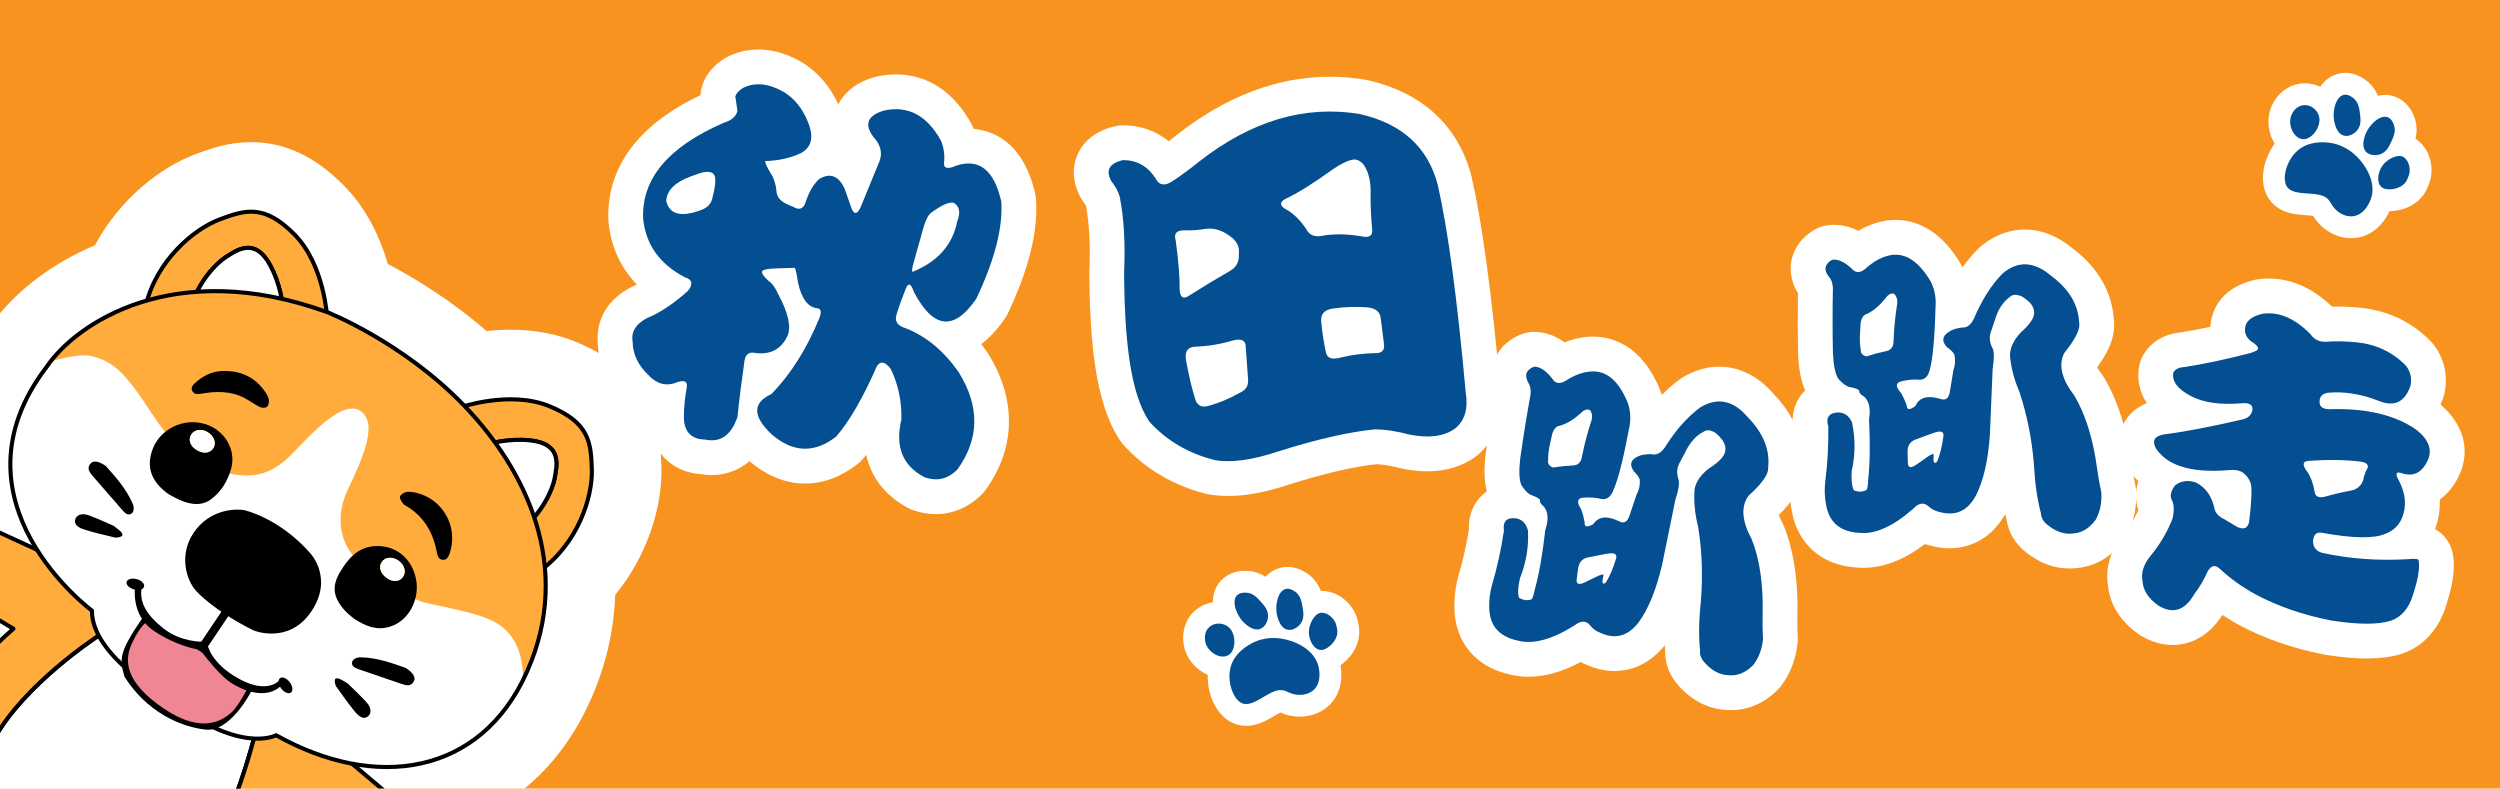
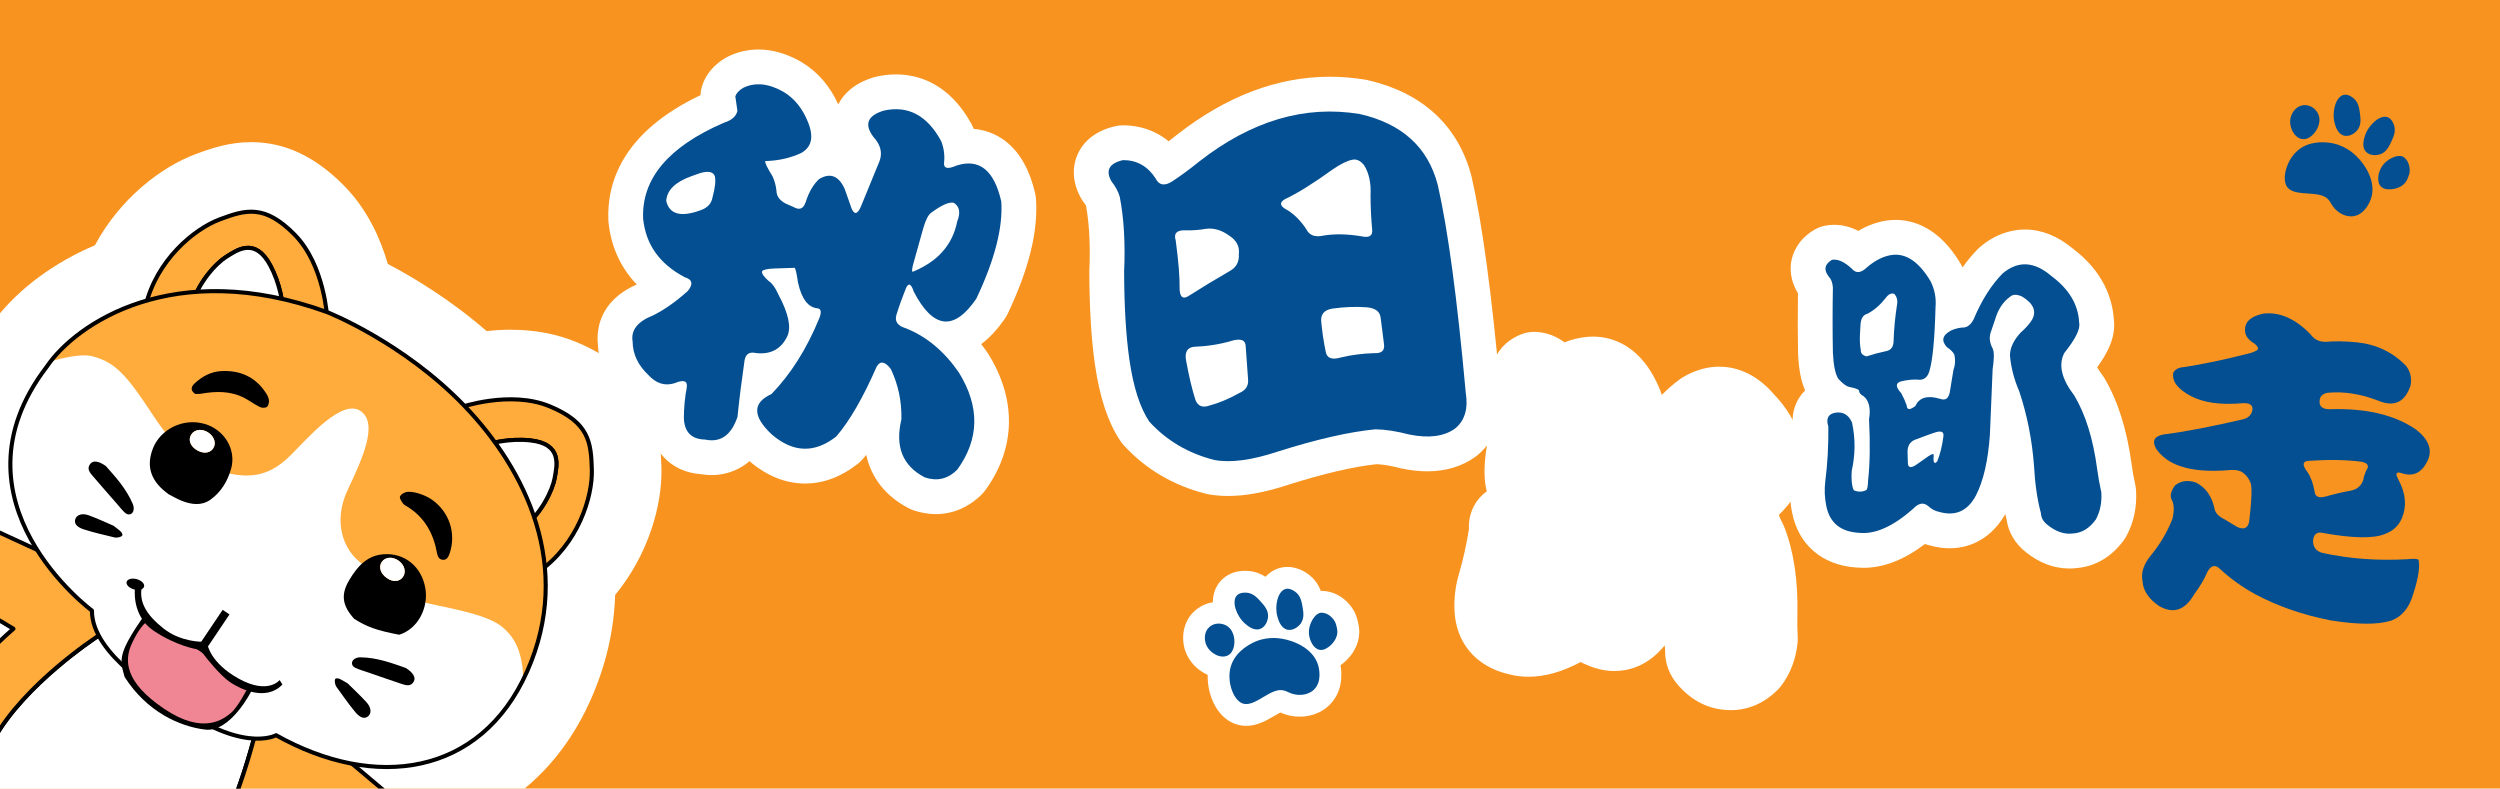
<svg xmlns="http://www.w3.org/2000/svg" xmlns:xlink="http://www.w3.org/1999/xlink" version="1.1" id="圖層_1" x="0px" y="0px" width="305.471px" height="96.353px" viewBox="0 0 305.471 96.353" enable-background="new 0 0 305.471 96.353" xml:space="preserve">
  <rect fill="#F7931E" width="305.471" height="96.353" />
  <g>
    <defs>
      <rect id="SVGID_1_" width="305.471" height="96.353" />
    </defs>
    <clipPath id="SVGID_2_">
      <use xlink:href="#SVGID_1_" overflow="visible" />
    </clipPath>
-     <path clip-path="url(#SVGID_2_)" fill="#FFFFFF" d="M297.05,20.051c-0.194-1.258-0.804-2.293-1.759-2.994   c-0.046-0.034-0.099-0.058-0.147-0.09c0.174-0.724,0.23-1.608-0.115-2.584c-0.599-1.697-1.742-2.335-2.372-2.566   c-0.395-0.143-0.812-0.217-1.238-0.217c-0.294,0-0.581,0.034-0.861,0.096c-0.256-0.614-0.664-1.26-1.354-1.806   c-0.827-0.653-1.708-0.984-2.621-0.984c-0.254,0-0.508,0.027-0.753,0.08c-0.925,0.199-1.744,0.772-2.333,1.617   c-0.576-0.273-1.21-0.425-1.862-0.425c-0.147,0-0.299,0.008-0.45,0.023c-2.081,0.217-3.432,1.879-3.85,3.43   c-0.347,1.296-0.117,2.742,0.603,3.923c-1.594,2.195-2.093,5.391-0.271,7.277c1.226,1.27,2.91,1.385,4.14,1.469   c0.25,0.017,0.59,0.04,0.831,0.073c0.044,0.071,0.096,0.148,0.151,0.234c0.994,1.515,2.751,2.494,4.477,2.494   c0.245,0,0.493-0.019,0.735-0.057c2.288-0.359,3.457-2.149,3.968-3.249c0.133-0.001,0.26-0.006,0.366-0.012   c1.479-0.084,3.488-0.889,4.286-2.883l0.045-0.108C296.871,22.302,297.257,21.391,297.05,20.051" />
    <path clip-path="url(#SVGID_2_)" fill="#034F91" d="M284.544,24.441c-0.987-1.268-3.9-0.353-4.97-1.46   c-0.832-0.861-0.307-3.142,0.979-4.411c1.412-1.392,3.366-1.199,3.923-1.144c1.884,0.186,3.075,1.294,3.431,1.634   c1.111,1.063,2.492,3.201,1.797,5.224c-0.092,0.27-0.69,1.905-2.124,2.129c-1.068,0.167-2.09-0.53-2.573-1.267   C284.544,24.441,284.905,24.905,284.544,24.441" />
    <path clip-path="url(#SVGID_2_)" fill="#034F91" d="M281.33,16.997c-1.024-0.119-1.728-1.562-1.43-2.676   c0.155-0.578,0.663-1.378,1.553-1.47c0.82-0.085,1.507,0.445,1.797,1.062c0.324,0.686,0.076,1.348,0,1.552   C282.976,16.204,282.202,17.099,281.33,16.997" />
    <path clip-path="url(#SVGID_2_)" fill="#034F91" d="M285.248,14.967c-0.339-1.363,0.174-3.17,1.136-3.378   c0.524-0.113,1.024,0.283,1.161,0.391c0.629,0.496,0.727,1.241,0.806,1.834c0.091,0.689,0.193,1.462-0.314,2.09   c-0.339,0.419-1.005,0.842-1.646,0.665C285.592,16.349,285.341,15.339,285.248,14.967" />
    <path clip-path="url(#SVGID_2_)" fill="#034F91" d="M288.976,16.571c0.439-1.333,1.839-2.588,2.762-2.251   c0.504,0.184,0.716,0.785,0.775,0.95c0.266,0.755-0.047,1.437-0.298,1.981c-0.29,0.631-0.616,1.34-1.382,1.6   c-0.51,0.173-1.299,0.176-1.747-0.316C288.528,17.923,288.855,16.935,288.976,16.571" />
    <path clip-path="url(#SVGID_2_)" fill="#034F91" d="M290.95,20.49c0.624-1.116,2.149-1.734,2.757-1.287   c0.26,0.191,0.593,0.526,0.705,1.256c0.106,0.683-0.116,1.06-0.273,1.453c-0.316,0.792-1.25,1.172-1.963,1.213   c-0.307,0.017-0.852,0.048-1.226-0.307C290.371,22.269,290.579,21.152,290.95,20.49" />
    <path clip-path="url(#SVGID_2_)" fill="#FFFFFF" d="M164.716,73.666c-0.874-0.925-1.964-1.431-3.147-1.465   c-0.058-0.002-0.115,0.008-0.172,0.009c-0.27-0.693-0.725-1.454-1.563-2.062c-1.456-1.056-2.76-0.932-3.409-0.764   c-0.407,0.106-0.791,0.282-1.143,0.525c-0.242,0.166-0.459,0.356-0.654,0.567c-0.559-0.359-1.262-0.66-2.142-0.717   c-1.051-0.068-1.964,0.159-2.715,0.678c-0.21,0.145-0.403,0.312-0.575,0.494c-0.648,0.689-0.997,1.626-1.001,2.655   c-0.63,0.103-1.238,0.338-1.775,0.708c-0.122,0.084-0.241,0.176-0.357,0.275c-1.589,1.359-1.758,3.494-1.22,5.009   c0.45,1.264,1.46,2.323,2.723,2.887c-0.065,2.712,1.34,5.626,3.909,6.145c1.731,0.349,3.182-0.514,4.242-1.143   c0.216-0.128,0.508-0.302,0.726-0.412c0.076,0.033,0.161,0.068,0.257,0.107c1.68,0.682,3.681,0.49,5.102-0.49   c0.202-0.14,0.396-0.296,0.573-0.465c1.679-1.594,1.624-3.731,1.421-4.927c0.108-0.077,0.21-0.152,0.294-0.219   c1.169-0.907,2.366-2.712,1.89-4.807l-0.023-0.114C165.847,75.621,165.647,74.651,164.716,73.666" />
    <path clip-path="url(#SVGID_2_)" fill="#034F91" d="M156.915,84.38c-1.532-0.481-3.41,1.925-4.919,1.621   c-1.173-0.235-2.037-2.412-1.698-4.188c0.371-1.947,2.089-2.898,2.578-3.168c1.657-0.917,3.268-0.683,3.753-0.604   c1.518,0.244,3.868,1.219,4.446,3.279c0.076,0.274,0.513,1.96-0.54,2.959c-0.784,0.744-2.021,0.751-2.837,0.419   C156.915,84.38,157.477,84.556,156.915,84.38" />
    <path clip-path="url(#SVGID_2_)" fill="#034F91" d="M150.043,80.079c-0.911,0.484-2.31-0.304-2.696-1.39   c-0.201-0.565-0.237-1.512,0.442-2.093c0.627-0.536,1.493-0.488,2.083-0.146c0.656,0.381,0.828,1.067,0.881,1.278   C150.947,78.492,150.818,79.667,150.043,80.079" />
    <path clip-path="url(#SVGID_2_)" fill="#034F91" d="M152.114,76.183c-1.053-0.929-1.657-2.708-0.983-3.425   c0.367-0.391,1.003-0.35,1.178-0.338c0.798,0.051,1.302,0.607,1.704,1.052c0.467,0.515,0.989,1.094,0.928,1.899   c-0.041,0.537-0.349,1.263-0.978,1.481C153.183,77.126,152.402,76.437,152.114,76.183" />
    <path clip-path="url(#SVGID_2_)" fill="#034F91" d="M156.094,75.386c-0.396-1.348,0.043-3.175,0.994-3.422   c0.52-0.134,1.036,0.24,1.178,0.343c0.647,0.469,0.776,1.209,0.881,1.799c0.119,0.686,0.253,1.453-0.229,2.103   c-0.32,0.431-0.969,0.881-1.616,0.731C156.493,76.753,156.201,75.754,156.094,75.386" />
    <path clip-path="url(#SVGID_2_)" fill="#034F91" d="M159.944,77.49c-0.12-1.272,0.784-2.647,1.539-2.625   c0.321,0.011,0.785,0.097,1.293,0.635c0.476,0.502,0.506,0.938,0.601,1.351c0.188,0.832-0.363,1.675-0.928,2.113   c-0.243,0.188-0.674,0.522-1.183,0.442C160.479,79.283,160.016,78.246,159.944,77.49" />
    <path clip-path="url(#SVGID_2_)" fill="#FFFFFF" d="M114.341,62.818c-0.888,0-1.793-0.153-2.691-0.455   c-0.203-0.067-0.399-0.15-0.588-0.249c-2.836-1.458-4.615-3.731-5.215-6.536c-0.145,0.18-0.29,0.354-0.437,0.524   c-0.178,0.207-0.377,0.397-0.591,0.566c-2.037,1.601-4.204,2.413-6.44,2.413c-2.386,0-4.675-0.92-6.804-2.733   c-1.708,1.479-3.612,1.703-4.607,1.703c-0.43,0-0.87-0.037-1.314-0.11c-3.696-0.262-6.225-2.928-6.342-6.746   c-0.001-0.048-0.001-0.271-0.001-0.334c-1.001-0.338-2.088-0.961-3.127-2.063c-1.95-1.89-3.028-4.206-3.129-6.72   c-0.168-1.576,0.013-5.245,4.749-7.317c-1.978-2.063-3.153-4.637-3.452-7.615c-0.009-0.083-0.015-0.166-0.018-0.249   c-0.186-4.496,1.657-10.718,11.262-15.273c0.014-0.412,0.088-0.822,0.221-1.214c0.454-1.345,1.384-2.455,2.768-3.301   c0.112-0.068,0.228-0.132,0.346-0.189c1.18-0.58,2.441-0.873,3.749-0.873c1.708,0,3.457,0.505,5.199,1.502   c0.035,0.021,0.07,0.041,0.105,0.063c1.943,1.186,3.434,2.914,4.441,5.141c0.608-1.208,1.851-2.565,4.372-3.317   c0.1-0.03,0.2-0.056,0.301-0.078c0.804-0.177,1.603-0.267,2.379-0.267c2.692,0,6.479,1.053,9.233,6.068   c0.079,0.144,0.151,0.293,0.212,0.445c0.02,0.047,0.038,0.095,0.057,0.143c2.143,0.181,6.045,1.441,7.513,7.938   c0.048,0.214,0.08,0.431,0.095,0.65c0.268,3.943-0.861,8.516-3.45,13.981c-0.096,0.201-0.206,0.395-0.332,0.578   c-0.913,1.337-1.887,2.388-2.915,3.15c0.261,0.335,0.513,0.681,0.761,1.039c0.039,0.057,0.077,0.115,0.114,0.174   c3.474,5.601,3.349,11.505-0.354,16.624c-0.134,0.186-0.283,0.359-0.445,0.521C118.378,61.982,116.434,62.818,114.341,62.818" />
    <path clip-path="url(#SVGID_2_)" fill="#034F91" d="M90.803,10.737c1.467-0.72,3.121-0.552,4.963,0.503   c1.321,0.806,2.309,2.038,2.965,3.692c0.733,1.801,0.448,3.057-0.853,3.771c-1.321,0.611-2.774,0.937-4.362,0.977   c-0.09,0.152,0.205,0.776,0.884,1.874c0.244,0.534,0.4,1.104,0.468,1.707c0.003,0.793,0.502,1.384,1.494,1.775l0.555,0.237   c0.752,0.452,1.262,0.254,1.53-0.594c0.395-1.221,0.941-2.156,1.64-2.801c1.348-0.805,2.389-0.407,3.12,1.195l0.848,2.411   c0.334,0.78,0.709,0.708,1.123-0.215l2.282-5.566c0.395-1.025,0.142-2.022-0.755-2.991c-1.138-1.535-0.702-2.602,1.308-3.202   c2.938-0.647,5.262,0.585,6.97,3.696c0.33,0.811,0.459,1.656,0.383,2.534c-0.135,0.836,0.366,0.999,1.505,0.49   c2.782-0.903,4.607,0.562,5.474,4.393c0.214,3.168-0.802,7.126-3.051,11.873c-2.719,3.98-5.263,3.703-7.631-0.834   c-0.332-1.009-0.653-1.159-0.966-0.451c-0.438,1.083-0.829,2.173-1.17,3.272c-0.225,0.789,0.149,1.327,1.125,1.616   c2.541,1.003,4.707,2.804,6.499,5.4c2.591,4.175,2.529,8.138-0.185,11.889c-1.14,1.135-2.46,1.45-3.96,0.945   c-2.711-1.395-3.665-3.757-2.865-7.09c0.053-2.167-0.376-4.215-1.286-6.142c-0.706-0.938-1.281-1.048-1.727-0.329   c-1.67,3.82-3.317,6.671-4.939,8.553c-2.643,2.079-5.268,2.002-7.876-0.23c-2.378-2.23-2.391-3.882-0.043-4.953   c2.373-2.452,4.324-5.551,5.851-9.295c0.284-0.746,0.199-1.138-0.255-1.178c-1.136-0.118-1.923-1.167-2.361-3.152   c-0.157-1.079-0.29-1.679-0.403-1.795l-2.537,0.085c-0.797,0.037-1.275,0.142-1.434,0.314c-0.107,0.247,0.157,0.652,0.793,1.216   c0.418,0.265,0.809,0.807,1.173,1.624c1.243,2.31,1.61,4.017,1.103,5.123c-0.747,1.561-2.012,2.248-3.795,2.059   c-0.826-0.198-1.302,0.104-1.432,0.906c-0.335,2.288-0.624,4.581-0.862,6.885c-0.758,2.251-2.078,3.176-3.959,2.775   c-1.675-0.039-2.538-0.922-2.591-2.645c0.004-1.252,0.12-2.487,0.35-3.702c0.135-0.835-0.364-1.015-1.496-0.538   c-1.181,0.369-2.248,0.034-3.2-1.011c-1.26-1.191-1.899-2.547-1.916-4.067c-0.239-1.39,0.593-2.459,2.495-3.208   c1.36-0.672,2.773-1.663,4.238-2.977c0.696-0.844,0.573-1.408-0.37-1.692c-3.07-1.615-4.764-3.998-5.08-7.149   c-0.202-4.88,3.081-8.785,9.851-11.717c0.972-0.304,1.529-0.792,1.669-1.462l-0.257-1.772   C89.972,11.394,90.291,11.05,90.803,10.737 M85.513,21.161l-1.05,0.375c-1.961,0.706-2.981,1.712-3.058,3.018   c0.393,1.647,1.8,2.022,4.22,1.126c0.839-0.294,1.32-0.827,1.444-1.598c0.32-1.167,0.409-2.027,0.268-2.578   C87.125,20.975,86.515,20.862,85.513,21.161 M116.534,24.775c-0.574-0.125-1.498,0.287-2.771,1.235   c-0.335,0.243-0.65,0.852-0.938,1.828l-1.165,4.164c-0.221,0.755-0.271,1.161-0.147,1.212c3.071-1.252,4.885-3.3,5.443-6.145   C117.392,25.986,117.254,25.221,116.534,24.775" />
    <path clip-path="url(#SVGID_2_)" fill="#FFFFFF" d="M150.046,60.602c-0.84,0-1.651-0.069-2.411-0.208   c-0.095-0.018-0.189-0.038-0.282-0.062c-3.99-1.011-7.37-3.005-10.048-5.933c-0.14-0.151-0.268-0.313-0.383-0.484   c-1.526-2.251-2.555-5.34-3.143-9.443c-0.441-3.114-0.663-6.799-0.677-11.272c0-0.069,0.001-0.137,0.004-0.204   c0.134-2.989-0.002-5.63-0.407-7.858c-0.039-0.077-0.107-0.192-0.226-0.342c-0.14-0.176-0.266-0.364-0.376-0.56   c-1.365-2.428-0.858-4.403-0.434-5.364c0.535-1.213,1.768-2.796,4.599-3.453c0.314-0.072,0.636-0.109,0.959-0.109   c2.115,0,4.024,0.678,5.578,1.951c0.341-0.26,0.684-0.529,1.023-0.806c6.029-4.716,12.286-7.08,18.669-7.08   c1.447,0,2.916,0.123,4.37,0.366c0.082,0.013,0.164,0.03,0.247,0.048c6.701,1.529,11.086,5.584,12.683,11.729   c0.011,0.041,0.021,0.082,0.03,0.123c1.289,5.648,2.434,14.089,3.497,25.803c0.681,4.568-1.473,7.097-2.828,8.205   c-0.062,0.051-0.125,0.1-0.188,0.145c-1.636,1.189-3.621,1.793-5.9,1.793c-0.96,0-1.993-0.11-3.065-0.328   c-0.081-0.016-0.161-0.035-0.24-0.055c-1.101-0.291-2.07-0.455-2.887-0.489c-2.834,0.301-6.46,1.146-10.783,2.512   C154.67,60.145,152.234,60.602,150.046,60.602" />
    <path clip-path="url(#SVGID_2_)" fill="#034F91" d="M146.51,19.75c6.389-4.996,12.938-6.934,19.652-5.814   c5.148,1.173,8.32,4.058,9.514,8.652c1.242,5.44,2.381,13.898,3.42,25.375c0.318,1.963-0.113,3.428-1.295,4.392   c-1.346,0.979-3.219,1.224-5.619,0.736c-1.545-0.407-2.922-0.618-4.133-0.635c-3.176,0.308-7.145,1.211-11.904,2.715   c-3.17,1.057-5.752,1.402-7.748,1.039c-3.186-0.807-5.838-2.367-7.955-4.681c-1.145-1.688-1.963-4.241-2.453-7.661   c-0.413-2.904-0.621-6.465-0.635-10.683c0.156-3.48-0.024-6.537-0.539-9.17c-0.192-0.633-0.53-1.256-1.012-1.864   c-0.75-1.334-0.277-2.197,1.418-2.59c1.701,0,3.033,0.756,3.996,2.266c0.404,0.812,1.07,0.928,1.996,0.348   C144.319,21.448,145.42,20.639,146.51,19.75 M144.914,28.144c-1.117-0.056-1.535,0.36-1.254,1.249   c0.344,2.55,0.502,4.546,0.477,5.987c0.055,0.911,0.393,1.188,1.014,0.835c1.693-1.078,3.392-2.108,5.097-3.09   c0.809-0.436,1.184-1.127,1.125-2.07c0.11-0.926-0.275-1.674-1.146-2.244c-0.949-0.694-1.91-0.978-2.879-0.852   C146.545,28.102,145.733,28.163,144.914,28.144 M152.205,42.257c-0.037-0.716-0.595-0.923-1.679-0.624   c-1.43,0.432-2.992,0.68-4.686,0.746c-0.775,0.106-1.082,0.642-0.926,1.608c0.354,1.962,0.741,3.593,1.159,4.893   c0.3,0.754,0.878,0.979,1.732,0.667c1.146-0.307,2.357-0.814,3.631-1.526c0.783-0.335,1.14-0.894,1.064-1.671L152.205,42.257z    M165.227,19.521c-0.641,0.126-1.453,0.532-2.434,1.214c-2.355,1.699-4.283,2.898-5.787,3.598   c-0.742,0.431-0.617,0.894,0.379,1.386c0.838,0.541,1.58,1.303,2.232,2.288c0.365,0.749,1.061,1.009,2.086,0.78   c1.383-0.232,2.939-0.2,4.668,0.09c0.936,0.205,1.368-0.065,1.295-0.811c-0.131-1.361-0.197-2.743-0.201-4.15   c0.08-1.544-0.188-2.793-0.803-3.748C166.217,19.621,165.739,19.406,165.227,19.521 M162.805,37.707   c-1.031,0.164-1.484,0.73-1.356,1.699c0.114,1.2,0.295,2.393,0.541,3.578c0.138,0.772,0.733,1.008,1.784,0.711   c1.244-0.315,2.634-0.497,4.164-0.547c0.889,0.046,1.277-0.318,1.172-1.092l-0.406-3.199c-0.074-0.779-0.641-1.214-1.695-1.308   C165.659,37.449,164.256,37.502,162.805,37.707" />
    <path clip-path="url(#SVGID_2_)" fill="#FFFFFF" d="M211.545,86.772c-0.177,0-0.354-0.007-0.533-0.02   c-1.562-0.063-3.793-0.631-5.842-2.896c-1.146-1.232-1.742-2.757-1.709-4.349c-0.02-0.214-0.035-0.43-0.049-0.652   c-2.105,2.589-4.485,3.135-6.144,3.135c-1.147,0-2.311-0.264-3.46-0.782c-0.229-0.093-0.45-0.197-0.666-0.314   c-2.271,1.207-4.369,1.797-6.381,1.797c-0.798,0-1.578-0.097-2.324-0.287c-4.104-0.926-6.612-3.896-6.719-7.964   c-0.053-1.413,0.126-2.86,0.533-4.255c0.51-1.729,0.923-3.573,1.23-5.488c-0.075-1.833,0.623-3.074,1.266-3.82   c0.275-0.32,0.584-0.6,0.922-0.837c-0.314-1.19-0.358-2.621-0.148-4.485c0.004-0.039,0.009-0.079,0.015-0.118   c0.332-2.35,0.721-4.789,1.157-7.264c-0.743-1.767-0.445-3.236-0.173-4.003c0.306-0.865,1.149-2.445,3.354-3.32   c0.486-0.192,1.004-0.294,1.527-0.299h0.001c1.038,0,2.382,0.26,3.771,1.276c0.874-0.346,1.752-0.564,2.625-0.651   c0.263-0.029,0.564-0.046,0.861-0.046c2.092,0,5.942,0.862,8.224,6.63c0.038,0.096,0.072,0.194,0.104,0.292   c0.021,0.07,0.042,0.138,0.062,0.207c0.704-0.715,1.437-1.354,2.195-1.913c0.108-0.08,0.22-0.154,0.335-0.223   c1.46-0.875,2.974-1.319,4.497-1.319c1.719,0,4.258,0.583,6.648,3.338c3.28,3.415,3.778,6.855,3.57,9.24   c-0.04,2.195-1.395,4.01-2.939,5.54c0.068,0.213,0.194,0.524,0.423,0.949c0.079,0.145,0.149,0.296,0.21,0.448   c1.189,2.988,1.739,6.66,1.632,10.914c-0.026,0.83-0.012,1.707,0.04,2.63c0.013,0.222,0.008,0.444-0.014,0.666   c-0.205,2.026-0.892,3.814-2.041,5.314c-0.113,0.147-0.235,0.288-0.367,0.419C215.169,86.336,213,86.772,211.545,86.772" />
-     <path clip-path="url(#SVGID_2_)" fill="#034F91" d="M194.225,45.406c2.016-0.224,3.584,1.08,4.706,3.917   c0.331,1.057,0.359,2.125,0.084,3.209c-0.716,3.819-1.373,6.344-1.973,7.575c-0.307,0.653-0.742,0.945-1.307,0.879   c-0.746-0.195-1.552-0.25-2.417-0.164c-0.621,0.126-0.658,0.597-0.113,1.411c0.188,0.532,0.33,1.056,0.422,1.571   c-0.07,0.59,0.279,0.672,1.051,0.244c0.629-0.95,1.677-1.069,3.14-0.359c0.575,0.319,0.997,0.112,1.266-0.622l0.872-2.604   c0.313-0.55,0.45-1.167,0.41-1.85c-0.12-0.345-0.366-0.686-0.737-1.021c-0.607-0.899-0.34-1.546,0.802-1.939   c0.368-0.114,0.827-0.167,1.377-0.153c0.578,0.145,1.109-0.122,1.594-0.795c1.319-2.118,2.774-3.764,4.366-4.936   c2.108-1.263,4.047-0.85,5.815,1.238c1.893,1.935,2.713,3.996,2.461,6.186c0.053,0.76-0.743,1.885-2.386,3.375   c-0.961,1.299-0.834,3.073,0.383,5.324c0.98,2.463,1.424,5.542,1.332,9.234c-0.03,0.947-0.014,1.94,0.045,2.977   c-0.124,1.232-0.519,2.286-1.185,3.154c-0.927,0.928-1.921,1.345-2.983,1.249c-1.075-0.023-2.057-0.531-2.948-1.527   c-0.45-0.475-0.643-0.994-0.576-1.56c-0.18-1.683-0.146-3.682,0.103-5.997c0.252-3.116,0.137-6.143-0.342-9.075   c-0.399-1.569-0.542-3.096-0.427-4.58c0.169-0.9,0.742-1.734,1.719-2.504c0.754-0.48,1.303-0.931,1.646-1.352   c0.728-0.936,0.474-1.928-0.759-2.979c-0.588-0.397-1.08-0.462-1.472-0.201c-0.954,0.474-1.718,1.328-2.293,2.562l-0.701,1.315   c-0.317,0.576-0.351,1.247-0.099,2.015c0.132,0.423-0.002,1.253-0.401,2.49l-1.604,7.861c-0.724,3.091-1.68,5.442-2.867,7.055   c-1.305,1.72-2.889,2.141-4.752,1.264c-0.473-0.176-0.875-0.479-1.206-0.906c-0.482-0.58-1.112-0.569-1.886,0.032   c-2.76,1.735-5.076,2.352-6.95,1.85c-2.252-0.488-3.407-1.802-3.463-3.94c-0.038-1.01,0.083-1.992,0.363-2.949   c0.605-2.057,1.083-4.235,1.429-6.534c-0.157-1.053,0.252-1.563,1.225-1.532c0.895,0.044,1.466,0.549,1.71,1.516   c0.104,1.996-0.221,3.938-0.976,5.819c-0.246,1.062-0.287,1.857-0.122,2.386c0.502,0.307,1.005,0.375,1.509,0.205   c0.133-0.054,0.271-0.445,0.415-1.174c0.534-1.917,0.964-4.354,1.29-7.309c0.434-1.283,0.362-2.245-0.21-2.891   c-0.314-0.226-0.463-0.475-0.444-0.748c0.024-0.146-0.318-0.352-1.027-0.617c-0.358-0.107-0.771-0.512-1.233-1.214   c-0.275-0.62-0.326-1.706-0.15-3.257c0.362-2.572,0.786-5.197,1.269-7.877c0.045-0.594-0.045-1.047-0.269-1.359   c-0.526-0.936-0.294-1.6,0.695-1.992c0.728-0.007,1.475,0.489,2.241,1.489c0.397,0.641,1.006,0.676,1.825,0.105   C192.454,45.823,193.358,45.493,194.225,45.406 M194.292,50.117c-0.347-0.181-0.73-0.055-1.15,0.378   c-0.823,0.744-1.655,1.249-2.5,1.514c-0.508,0.044-0.849,0.44-1.018,1.189l-0.292,1.344c-0.124,0.607-0.178,1.174-0.162,1.702   c-0.088,0.388,0.104,0.683,0.573,0.882c0.771-0.126,1.573-0.209,2.407-0.251c0.65,0.006,1.037-0.371,1.159-1.129   c0.276-1.408,0.642-2.802,1.088-4.184C194.609,51.02,194.576,50.538,194.292,50.117 M196.351,67.664l-0.772,0.139l-1.671,0.332   c-0.63,0.176-0.992,0.63-1.085,1.365l-0.171,1.289c-0.077,0.641,0.322,0.729,1.197,0.269l0.816-0.396   c0.904-0.479,1.322-0.588,1.255-0.324c-0.085,0.362-0.126,0.619-0.124,0.77c0.058,0.261,0.206,0.272,0.445,0.035   c0.479-0.801,0.884-1.749,1.212-2.851C197.647,67.697,197.28,67.488,196.351,67.664" />
    <path clip-path="url(#SVGID_2_)" fill="#FFFFFF" d="M252.866,69.465c-1.879,0-3.665-0.668-5.31-1.984   c-1.329-1.035-2.159-2.444-2.378-4.021c-0.054-0.208-0.104-0.42-0.153-0.637c-2.092,3.625-5.135,4.17-6.796,4.17   c-0.751,0-1.527-0.107-2.311-0.319c-0.241-0.056-0.479-0.123-0.71-0.202c-2.582,1.956-5.06,2.91-7.534,2.91   c-0.276,0-0.55-0.012-0.819-0.036c-4.196-0.263-7.146-2.796-7.897-6.794c-0.278-1.387-0.332-2.845-0.151-4.284   c0.229-1.787,0.343-3.676,0.341-5.622c-0.386-1.943,0.24-3.338,0.686-4.038c0.164-0.258,0.403-0.578,0.734-0.901   c-0.501-1.125-0.772-2.531-0.861-4.405c-0.002-0.04-0.003-0.08-0.004-0.121c-0.046-2.388-0.051-4.858-0.014-7.354   c-1.015-1.628-0.954-3.126-0.807-3.926c0.166-0.903,0.747-2.598,2.786-3.811c0.448-0.267,0.94-0.448,1.454-0.536   c0.326-0.057,0.66-0.085,0.992-0.085c1.001,0,1.985,0.248,2.943,0.74c0.809-0.479,1.641-0.834,2.489-1.057   c0.651-0.183,1.368-0.283,2.075-0.283c2.173,0,5.313,0.927,7.936,5.337c0.053,0.09,0.103,0.182,0.149,0.275   c0.032,0.063,0.063,0.128,0.095,0.192c0.581-0.819,1.202-1.566,1.862-2.239c0.095-0.095,0.192-0.186,0.294-0.272   c2.078-1.75,4.116-2.117,5.459-2.117c2.04,0,4.013,0.785,5.865,2.336c3.783,2.849,4.822,6.166,4.997,8.555   c0.311,2.174-0.739,4.18-2.021,5.936c0.101,0.199,0.274,0.488,0.567,0.869c0.103,0.131,0.194,0.268,0.279,0.41   c1.651,2.762,2.777,6.3,3.347,10.517c0.107,0.825,0.263,1.692,0.459,2.591c0.047,0.216,0.078,0.436,0.091,0.656   c0.122,2.032-0.271,3.907-1.168,5.573c-0.089,0.164-0.188,0.323-0.297,0.473c-1.858,2.575-4.126,3.304-5.751,3.449   C253.48,69.447,253.173,69.465,252.866,69.465" />
    <path clip-path="url(#SVGID_2_)" fill="#034F91" d="M230.633,31.262c1.954-0.544,3.711,0.495,5.27,3.117   c0.494,0.991,0.692,2.041,0.595,3.155c-0.101,3.884-0.348,6.482-0.743,7.793c-0.198,0.693-0.582,1.051-1.15,1.076   c-0.768-0.074-1.571,0-2.412,0.223c-0.594,0.222-0.557,0.693,0.111,1.41c0.271,0.495,0.494,0.99,0.668,1.484   c0.024,0.594,0.383,0.619,1.076,0.074c0.47-1.039,1.484-1.323,3.043-0.853c0.619,0.222,1.002-0.049,1.15-0.817l0.445-2.709   c0.223-0.593,0.26-1.224,0.111-1.892c-0.173-0.322-0.471-0.618-0.891-0.891c-0.741-0.791-0.582-1.472,0.482-2.041   c0.346-0.173,0.791-0.297,1.336-0.371c0.594,0.05,1.076-0.297,1.447-1.039c0.965-2.301,2.14-4.156,3.525-5.566   c1.88-1.583,3.859-1.485,5.938,0.296c2.177,1.609,3.314,3.514,3.414,5.715c0.173,0.742-0.434,1.98-1.818,3.711   c-0.742,1.436-0.334,3.167,1.226,5.196c1.359,2.276,2.287,5.246,2.782,8.906c0.123,0.94,0.297,1.917,0.52,2.932   c0.075,1.236-0.148,2.338-0.668,3.303c-0.768,1.064-1.683,1.633-2.746,1.707c-1.064,0.149-2.115-0.198-3.154-1.039   c-0.52-0.396-0.792-0.879-0.815-1.447c-0.446-1.633-0.731-3.611-0.854-5.938c-0.248-3.117-0.842-6.086-1.781-8.906   c-0.644-1.484-1.026-2.969-1.15-4.453c0.024-0.915,0.457-1.83,1.299-2.746c0.668-0.594,1.138-1.125,1.41-1.596   c0.568-1.039,0.161-1.978-1.225-2.82c-0.644-0.297-1.139-0.284-1.484,0.037c-0.866,0.619-1.484,1.584-1.855,2.895l-0.481,1.41   c-0.224,0.619-0.149,1.287,0.222,2.004c0.197,0.396,0.197,1.237,0,2.523l-0.334,8.017c-0.222,3.167-0.792,5.64-1.707,7.422   c-1.014,1.903-2.512,2.571-4.49,2.003c-0.495-0.1-0.939-0.334-1.336-0.705c-0.569-0.495-1.187-0.383-1.854,0.334   c-2.45,2.152-4.64,3.129-6.569,2.932c-2.301-0.124-3.649-1.237-4.045-3.34c-0.198-0.99-0.235-1.979-0.111-2.969   c0.271-2.127,0.396-4.354,0.371-6.68c-0.322-1.014,0-1.583,0.965-1.707c0.892-0.099,1.533,0.31,1.931,1.225   c0.419,1.955,0.407,3.922-0.038,5.9c-0.074,1.09,0.012,1.881,0.26,2.375c0.544,0.223,1.051,0.211,1.521-0.036   c0.123-0.075,0.197-0.483,0.223-1.226c0.223-1.979,0.26-4.453,0.111-7.422c0.223-1.336,0-2.275-0.668-2.82   c-0.347-0.173-0.531-0.396-0.557-0.668c0-0.149-0.371-0.297-1.113-0.446c-0.371-0.048-0.842-0.382-1.409-1.001   c-0.371-0.569-0.595-1.633-0.669-3.192c-0.05-2.598-0.05-5.257,0-7.978c-0.05-0.594-0.211-1.027-0.482-1.299   c-0.668-0.841-0.545-1.533,0.371-2.078c0.717-0.123,1.534,0.248,2.45,1.113c0.493,0.569,1.1,0.508,1.817-0.186   C228.95,31.956,229.792,31.485,230.633,31.262 M231.449,35.901c-0.371-0.123-0.73,0.062-1.075,0.557   c-0.694,0.866-1.437,1.497-2.228,1.892c-0.495,0.124-0.768,0.569-0.815,1.336l-0.075,1.373c-0.025,0.619,0.012,1.188,0.111,1.707   c-0.025,0.397,0.21,0.656,0.705,0.779c0.742-0.247,1.521-0.457,2.338-0.63c0.643-0.099,0.966-0.532,0.966-1.299   c0.048-1.435,0.185-2.869,0.407-4.305C231.906,36.743,231.795,36.272,231.449,35.901 M236.273,52.897l-0.742,0.26l-1.596,0.595   c-0.594,0.271-0.879,0.778-0.853,1.521l0.036,1.299c0.024,0.644,0.433,0.668,1.225,0.074l0.743-0.519   c0.815-0.619,1.211-0.791,1.187-0.521c-0.024,0.371-0.024,0.631,0,0.779c0.1,0.248,0.247,0.236,0.445-0.037   c0.346-0.865,0.594-1.867,0.742-3.006C237.56,52.724,237.165,52.576,236.273,52.897" />
-     <path clip-path="url(#SVGID_2_)" fill="#FFFFFF" d="M289.185,80.46c-1.493,0-3.164-0.151-5.105-0.464   c-0.05-0.008-0.099-0.016-0.147-0.026c-3.796-0.745-7.292-1.965-10.39-3.623c-0.692-0.382-1.358-0.784-1.996-1.21   c-2.009,3.182-4.645,3.672-6.074,3.672c-1.299,0-2.6-0.38-3.867-1.126c-0.098-0.06-0.192-0.12-0.287-0.187   c-2.771-1.952-3.583-4.258-3.748-5.945c-0.25-1.574-0.081-3.858,1.87-6.282c0.774-0.937,1.387-1.914,1.847-2.946   c-0.284-0.82-0.49-2.064-0.003-3.535c-0.466-0.437-0.89-0.924-1.269-1.457c-0.073-0.102-0.141-0.208-0.204-0.316   c-1.331-2.274-0.831-4.147-0.415-5.062c0.347-0.761,1.156-1.998,2.922-2.691c-1.206-1.814-1.11-3.601-0.944-4.504   c0.086-0.479,0.255-0.939,0.499-1.36c0.909-1.579,2.532-2.58,4.477-2.769c1.115-0.17,2.36-0.403,3.726-0.698   c0.082-1.378,0.779-4.651,5.421-5.737c0.128-0.029,0.258-0.053,0.39-0.072c0.438-0.059,0.881-0.09,1.32-0.09   c2.763,0,5.365,1.155,7.742,3.432c0.22-0.006,0.442-0.009,0.667-0.009c0.858,0,1.783,0.046,2.747,0.139   c3.457,0.352,6.379,1.758,8.711,4.18c0.123,0.127,0.237,0.263,0.344,0.405c1.25,1.673,1.707,3.737,1.283,5.811   c-0.036,0.185-0.087,0.367-0.148,0.544c-0.107,0.311-0.229,0.609-0.36,0.894c2.862,2.427,3.713,5.65,2.269,8.696   c-0.59,1.239-1.396,2.229-2.355,2.924c0.064,1.41-0.21,2.629-0.575,3.6c0.433,0.239,0.819,0.549,1.158,0.928   c0.495,0.554,0.836,1.229,0.989,1.956c0.344,1.631,0.114,3.611-0.722,6.225c-1.12,3.857-3.549,5.443-5.396,6.096   c-0.049,0.017-0.099,0.033-0.147,0.049C292.201,80.277,290.818,80.46,289.185,80.46" />
    <path clip-path="url(#SVGID_2_)" fill="#034F91" d="M276.463,38.335c1.998-0.274,3.945,0.558,5.84,2.494   c0.457,0.653,1.092,0.964,1.902,0.933c1.102-0.091,2.352-0.07,3.752,0.064c2.412,0.246,4.43,1.212,6.053,2.898   c0.531,0.711,0.707,1.516,0.523,2.418c-0.691,1.995-1.98,2.61-3.865,1.847c-2.168-0.856-4.261-1.189-6.281-0.994   c-0.633,0.119-0.953,0.467-0.961,1.039c-0.037,0.624,0.348,0.947,1.156,0.968c4.496-0.152,8.047,0.683,10.655,2.503   c1.545,1.213,2.005,2.479,1.38,3.798c-0.714,1.499-1.787,1.996-3.219,1.494c-0.641-0.193-0.748,0.087-0.322,0.843   c0.893,1.671,1.021,3.242,0.389,4.718c-0.392,0.891-1.066,1.517-2.027,1.877c-1.393,0.597-3.984,0.549-7.779-0.143   c-0.621-0.089-0.967,0.243-1.035,0.995c0.006,0.782,0.395,1.274,1.164,1.477c3.271,0.714,6.727,0.969,10.363,0.765   c0.789-0.084,1.242-0.058,1.365,0.08c0.184,0.871-0.026,2.241-0.631,4.111c-0.494,1.745-1.408,2.852-2.74,3.321   c-1.619,0.506-4.084,0.489-7.393-0.042c-3.404-0.669-6.47-1.737-9.203-3.199c-1.592-0.877-3.019-1.9-4.281-3.07   c-0.59-0.583-1.107-0.469-1.545,0.341c-0.393,0.915-0.928,1.822-1.606,2.723c-1.136,1.993-2.584,2.47-4.351,1.428   c-1.254-0.882-1.91-1.887-1.975-3.012c-0.203-1.004,0.119-2.028,0.961-3.073c1.153-1.394,2.049-2.906,2.694-4.538   c0.241-1.029,0.211-1.813-0.097-2.354c-0.235-0.457-0.098-1.035,0.414-1.735c0.711-0.56,1.551-0.68,2.525-0.362   c1.217,0.594,1.989,1.682,2.312,3.266c0.127,0.504,0.533,0.919,1.22,1.246l1.511,0.91c0.812,0.387,1.305,0.194,1.482-0.578   l0.168-1.555c0.141-1.505,0.162-2.535,0.064-3.089c-0.18-0.531-0.453-0.951-0.826-1.261c-0.371-0.36-0.949-0.512-1.733-0.453   c-2.519,0.217-4.543,0.06-6.077-0.475c-1.255-0.412-2.232-1.107-2.93-2.09c-0.568-0.972-0.273-1.566,0.887-1.786   c2.443-0.301,5.689-0.919,9.734-1.854c0.638-0.171,1.013-0.554,1.123-1.148c0.061-0.596-0.34-0.867-1.203-0.814   c-2.674,0.235-4.782-0.058-6.325-0.879c-1.62-0.852-2.334-1.806-2.142-2.865c0.232-0.403,0.662-0.627,1.291-0.668   c2.265-0.336,4.971-0.908,8.123-1.714c0.611-0.2,0.92-0.364,0.928-0.495c0.018-0.285-0.227-0.573-0.732-0.863   c-0.6-0.428-0.882-0.939-0.848-1.538C274.319,39.305,275.035,38.669,276.463,38.335 M288.512,56.415   c-1.84-0.238-3.99-0.272-6.451-0.104c-0.734,0.061-0.773,0.516-0.119,1.361c0.408,0.598,0.701,1.398,0.878,2.399   c0.065,0.63,0.524,0.827,1.375,0.589c0.979-0.28,1.959-0.512,2.935-0.688c0.842-0.134,1.389-0.584,1.645-1.353   c0.014-0.232,0.127-0.604,0.339-1.115C289.537,56.932,289.336,56.567,288.512,56.415" />
  </g>
  <g>
    <defs>
      <rect id="SVGID_3_" y="0.179" width="304.501" height="96.174" />
    </defs>
    <clipPath id="SVGID_4_">
      <use xlink:href="#SVGID_3_" overflow="visible" />
    </clipPath>
    <path clip-path="url(#SVGID_4_)" fill="#FFFFFF" d="M15.094,140.598c-0.777,0-1.56-0.094-2.326-0.28   c-0.511-0.122-1.828-0.44-4.806-2.024c-0.627-0.256-1.224-0.587-1.777-0.987c-0.899-0.521-1.973-1.174-3.098-1.928   c-0.766-0.335-1.493-0.788-2.15-1.356c-0.285-0.246-0.551-0.508-0.796-0.783c-2.162-1.729-5.292-4.748-5.869-8.792   c-0.867,0.271-1.815,0.432-2.843,0.432c-0.981,0-1.949-0.153-2.88-0.455c-1.612-0.524-3.339-1.315-5.148-2.358   c-0.483-0.194-0.953-0.435-1.406-0.723c-0.416-0.265-0.801-0.562-1.157-0.886c-0.907-0.615-1.826-1.286-2.746-2.005   c-0.835-0.478-1.585-1.095-2.217-1.826c-0.446-0.384-0.887-0.776-1.32-1.171l-0.114-0.105c-1.31-1.239-4.295-4.631-3.72-9.346   c0.369-3.027,2.137-5.644,4.851-7.178c0.102-0.06,0.205-0.116,0.306-0.174c1.328-1.88,3.495-4.788,6.048-7.602   c0.549-2.328,1.66-5.461,3.897-9.049c0.475-0.764,0.989-1.516,1.523-2.245l-2.114-0.615c-0.132-0.039-0.263-0.08-0.393-0.125   c-0.472-0.162-1.509-0.55-2.618-1.153c-1.951-0.816-5.079-2.654-6.666-6.416c-0.809-1.915-1.049-3.971-0.732-6.023   c-0.423-2.852,0.218-6.034,2.467-8.813c1.323-1.632,2.751-2.833,4.275-3.598c1.944-1.467,4.566-2.57,7.729-2.57   c0.404,0,0.824,0.019,1.256,0.06c0.962,0.09,1.939,0.221,2.923,0.438c0.893-3.824,2.672-7.564,5.327-11.087   c0.207-0.298,0.43-0.602,0.667-0.908c2.892-3.731,7.186-6.884,12.133-8.979c3.003-5.623,8.015-9.545,12.321-11.143   c1.986-0.738,4.144-1.458,6.77-1.458c4.105,0,7.818,1.743,11.352,5.327c2.852,2.892,4.448,6.457,5.342,9.558   c3.17,1.664,7.67,4.371,12.073,8.203c0.92-0.101,1.907-0.165,2.932-0.165c2.917,0,5.616,0.505,8.022,1.501   c10.067,4.169,10.295,11.711,10.405,15.335c0.136,4.561-1.598,10.666-5.649,15.56c-0.141,4.366-1.145,8.668-3.001,12.834   c-0.207,0.466-0.418,0.91-0.635,1.347c-2.216,4.444-5.257,8.026-8.909,10.61c0.434,0.634,0.821,1.317,1.148,2.054   c0.882,1.989,2.664,6.007,1.258,10.312c-0.173,1.932-0.928,3.899-2.263,5.881c-0.109,0.162-0.224,0.321-0.344,0.477   c-1.66,2.131-3.942,3.555-6.465,4.079c-1.547,0.882-3.4,1.464-5.512,1.464c-2.16,0-5.356-0.64-8.537-3.611   c-0.685-0.594-1.752-1.696-3.765-4.152c-1.57,2.443-4.008,5.648-8.105,8.771c-1.028,2.206-2.767,5.637-5.072,9.086   C23.768,137.833,19.273,140.598,15.094,140.598" />
    <path clip-path="url(#SVGID_4_)" fill="#FFFFFF" d="M-0.69,90.22c-3.703,6.616-0.459,12.227,6.96,17.222   c7.419,4.995,13.403,4.175,16.939,0.288c3.537-3.888,6.459-12.2,8.024-18.251c0.415-1.601,0.744-2.821,1.006-3.756l-16.37-11.177   l-4.178,3.365C11.691,77.912,3.013,83.603-0.69,90.22" />
    <path clip-path="url(#SVGID_4_)" fill="none" stroke="#000000" stroke-width="0.5" stroke-linecap="round" stroke-linejoin="round" stroke-miterlimit="10" d="   M-0.69,90.22c-3.703,6.616-0.459,12.227,6.96,17.222c7.419,4.995,13.403,4.175,16.939,0.288c3.537-3.888,6.459-12.2,8.024-18.251   c0.415-1.601,0.744-2.821,1.006-3.756l-16.37-11.177l-4.178,3.365C11.691,77.912,3.013,83.603-0.69,90.22z" />
    <path clip-path="url(#SVGID_4_)" fill="#FFAC3C" d="M55.711,110.972c1.51-2.243,0.531-2.651,0.531-2.651   c1.024-1.148,1.183-2.129-0.245-5.347c-1.428-3.218-7.055-4.666-7.055-4.666l-7.414-6.244l-9.289-6.342   c-0.262,0.936-0.591,2.156-1.006,3.757c-1.565,6.05-4.487,14.363-8.023,18.251c-3.537,3.888-9.521,4.706-16.94-0.288   c-7.419-4.995-10.662-10.604-6.96-17.222c3.703-6.618,12.381-12.309,12.381-12.309l4.178-3.365l-9.613-6.562l-8.673-4   c-2.961-4.417-5.228-4.773-7.823-5.016c-2.595-0.242-3.834,1.598-3.834,1.598s-0.536-0.444-2.025,1.395   c-1.489,1.84-0.189,3.384-0.189,3.384c-1.939,3.625,2.19,4.817,2.19,4.817c0.69,0.465,1.708,0.814,1.708,0.814l8.315,2.422   l5.715,3.431c0,0-5.482,4.667-8.601,9.671c-3.118,5.005-3.134,8.505-3.134,8.505c-4.52,4.479-8.277,10.307-8.277,10.307   s-0.25-0.001-1.869,0.915s0.525,2.944,0.525,2.944c5.956,5.43,9.93,6.852,10.89,7.164c0.96,0.312,2.198-1.278,3.011-2.486   s5.503-5.071,5.503-5.071c3.083,2.745,7.17,4.744,7.17,4.744l-2.839,6.948c-0.675,0.631-1.26,2.244-1.26,2.244   c-0.858,2.765,10.075,8.871,12.015,9.341c1.94,0.471,1.995-3.336,1.995-3.336c3.986-5.424,6.436-11.547,6.436-11.547   c4.205-2.77,6.526-5.72,8.192-8.443c1.666-2.723,4.021-9.077,4.021-9.077l5.634,4.294c5.486,7.12,6.464,7.778,6.464,7.778   c3.35,3.342,5.365,0.103,5.365,0.103S54.473,112.562,55.711,110.972" />
    <path clip-path="url(#SVGID_4_)" fill="none" stroke="#000000" stroke-width="0.5" stroke-linecap="round" stroke-linejoin="round" stroke-miterlimit="10" d="   M55.711,110.972c1.51-2.243,0.531-2.651,0.531-2.651c1.024-1.148,1.183-2.129-0.245-5.347c-1.428-3.218-7.055-4.666-7.055-4.666   l-7.414-6.244l-9.289-6.342c-0.262,0.936-0.591,2.156-1.006,3.757c-1.565,6.05-4.487,14.363-8.023,18.251   c-3.537,3.888-9.521,4.706-16.94-0.288c-7.419-4.995-10.662-10.604-6.96-17.222c3.703-6.618,12.381-12.309,12.381-12.309   l4.178-3.365l-9.613-6.562l-8.673-4c-2.961-4.417-5.228-4.773-7.823-5.016c-2.595-0.242-3.834,1.598-3.834,1.598   s-0.536-0.444-2.025,1.395c-1.489,1.84-0.189,3.384-0.189,3.384c-1.939,3.625,2.19,4.817,2.19,4.817   c0.69,0.465,1.708,0.814,1.708,0.814l8.315,2.422l5.715,3.431c0,0-5.482,4.667-8.601,9.671c-3.118,5.005-3.134,8.505-3.134,8.505   c-4.52,4.479-8.277,10.307-8.277,10.307s-0.25-0.001-1.869,0.915s0.525,2.944,0.525,2.944c5.956,5.43,9.93,6.852,10.89,7.164   c0.96,0.312,2.198-1.278,3.011-2.486s5.503-5.071,5.503-5.071c3.083,2.745,7.17,4.744,7.17,4.744l-2.839,6.948   c-0.675,0.631-1.26,2.244-1.26,2.244c-0.858,2.765,10.075,8.871,12.015,9.341c1.94,0.471,1.995-3.336,1.995-3.336   c3.986-5.424,6.436-11.547,6.436-11.547c4.205-2.77,6.526-5.72,8.192-8.443c1.666-2.723,4.021-9.077,4.021-9.077l5.634,4.294   c5.486,7.12,6.464,7.778,6.464,7.778c3.35,3.342,5.365,0.103,5.365,0.103S54.473,112.562,55.711,110.972z" />
    <path clip-path="url(#SVGID_4_)" fill="#FFAC3C" d="M72.316,57.379c-0.1-3.327-0.32-5.732-5.157-7.734   c-4.837-2.001-10.961,0.144-10.961,0.144l2.309,4.79c1.422-0.465,3.783-1.035,6.268-0.771c3.979,0.422,3.255,3.11,2.998,4.609   c-0.232,1.354-1.617,4.521-4.312,6.442l2.396,4.971C70.641,66.448,72.416,60.707,72.316,57.379" />
    <path clip-path="url(#SVGID_4_)" fill="none" stroke="#000000" stroke-width="0.5" stroke-linecap="round" stroke-linejoin="round" stroke-miterlimit="10" d="   M72.316,57.379c-0.1-3.327-0.32-5.732-5.157-7.734c-4.837-2.001-10.961,0.144-10.961,0.144l2.309,4.79   c1.422-0.465,3.783-1.035,6.268-0.771c3.979,0.422,3.255,3.11,2.998,4.609c-0.232,1.354-1.617,4.521-4.312,6.442l2.396,4.971   C70.641,66.448,72.416,60.707,72.316,57.379z" />
    <path clip-path="url(#SVGID_4_)" fill="#FFFFFF" d="M67.773,58.417c0.257-1.499,0.98-4.188-2.998-4.609   c-2.485-0.264-4.846,0.307-6.269,0.771l4.955,10.281C66.156,62.937,67.542,59.77,67.773,58.417" />
    <path clip-path="url(#SVGID_4_)" fill="none" stroke="#000000" stroke-width="0.5" stroke-linecap="round" stroke-linejoin="round" stroke-miterlimit="10" d="   M67.773,58.417c0.257-1.499,0.98-4.188-2.998-4.609c-2.485-0.264-4.846,0.307-6.269,0.771l4.955,10.281   C66.156,62.937,67.542,59.77,67.773,58.417z" />
    <path clip-path="url(#SVGID_4_)" fill="#FFAC3C" d="M26.882,26.792c3.12-1.159,5.431-1.86,9.106,1.868S39.98,38.87,39.98,38.87   l-5.307-0.336c-0.104-1.493-0.465-3.895-1.644-6.098c-1.888-3.528-4.107-1.846-5.399-1.044c-1.166,0.724-3.58,3.2-4.346,6.42   l-5.507-0.35C19.11,31.757,23.762,27.952,26.882,26.792" />
    <path clip-path="url(#SVGID_4_)" fill="none" stroke="#000000" stroke-width="0.5" stroke-linecap="round" stroke-linejoin="round" stroke-miterlimit="10" d="   M26.882,26.792c3.12-1.159,5.431-1.86,9.106,1.868S39.98,38.87,39.98,38.87l-5.307-0.336c-0.104-1.493-0.465-3.895-1.644-6.098   c-1.888-3.528-4.107-1.846-5.399-1.044c-1.166,0.724-3.58,3.2-4.346,6.42l-5.507-0.35C19.11,31.757,23.762,27.952,26.882,26.792z" />
    <path clip-path="url(#SVGID_4_)" fill="#FFFFFF" d="M27.63,31.392c1.292-0.802,3.511-2.484,5.399,1.043   c1.179,2.204,1.539,4.606,1.644,6.099l-11.39-0.723C24.05,34.592,26.463,32.116,27.63,31.392" />
    <path clip-path="url(#SVGID_4_)" fill="none" stroke="#000000" stroke-width="0.5" stroke-linecap="round" stroke-linejoin="round" stroke-miterlimit="10" d="   M27.63,31.392c1.292-0.802,3.511-2.484,5.399,1.043c1.179,2.204,1.539,4.606,1.644,6.099l-11.39-0.723   C24.05,34.592,26.463,32.116,27.63,31.392z" />
    <path clip-path="url(#SVGID_4_)" fill="#FFFFFF" d="M61.04,76.365c-2.147-1.528-7.431-2.245-9.39-2.811   c-1.959-0.567-4.584-2.751-7.229-4.532c-2.646-1.781-3.706-5.421-1.939-9.162c1.766-3.742,3.805-8.136,1.562-9.646   c-2.243-1.51-6.321,3.183-8.407,5.288c-2.087,2.105-4.516,3.479-9.008,1.96c-5.202-2.081-6.498-4.625-9.096-8.464   c-2.598-3.838-3.997-4.863-6.263-5.47c-1.197-0.32-3.332,0.128-5.079,0.622c-0.177,0.229-0.342,0.455-0.49,0.676   C-6.854,61.252,11.235,74.61,11.235,74.61c-0.061,5.47,8.918,10.491,8.918,10.491c9.132,7.25,13.581,4.734,13.581,4.734   c11.726,6.592,24.275,5.091,30.186-6.768C63.899,79.836,62.953,77.728,61.04,76.365" />
    <path clip-path="url(#SVGID_4_)" fill="#FFAC3C" d="M11.27,43.528c2.266,0.606,3.665,1.632,6.263,5.47   c2.598,3.838,3.894,6.382,9.096,8.463c4.492,1.52,6.921,0.146,9.008-1.959c2.086-2.106,6.164-6.798,8.407-5.288   c2.243,1.51,0.204,5.904-1.562,9.646c-1.767,3.741-0.707,7.381,1.939,9.161c2.645,1.781,5.27,3.967,7.229,4.532   c1.959,0.567,7.243,1.283,9.39,2.812c1.914,1.361,2.86,3.47,2.881,6.702c0.164-0.328,0.324-0.664,0.478-1.01   c5.691-12.779-0.16-24.67-7.66-32.474c-7.5-7.804-16.775-11.45-16.775-11.45c-17.904-6.47-29.678,0.732-33.773,6.016   C7.938,43.656,10.072,43.208,11.27,43.528" />
-     <path clip-path="url(#SVGID_4_)" d="M43.268,75.605c-0.232-0.203-0.722-0.554-1.117-0.99c-1.426-1.58-1.674-2.932-0.587-4.739   c0.95-1.58,2.088-2.969,4.144-3.139c2.583-0.213,4.704,1.484,5.154,4.185c0.382,2.289-0.85,4.907-3.2,5.647   C46.118,77.054,44.787,76.59,43.268,75.605 M47.289,70.647c0.744,0.509,1.528,0.447,1.949-0.153   c0.434-0.62,0.187-1.494-0.569-2.012c-0.733-0.502-1.61-0.425-2.021,0.181C46.229,69.28,46.495,70.102,47.289,70.647" />
+     <path clip-path="url(#SVGID_4_)" d="M43.268,75.605c-1.426-1.58-1.674-2.932-0.587-4.739   c0.95-1.58,2.088-2.969,4.144-3.139c2.583-0.213,4.704,1.484,5.154,4.185c0.382,2.289-0.85,4.907-3.2,5.647   C46.118,77.054,44.787,76.59,43.268,75.605 M47.289,70.647c0.744,0.509,1.528,0.447,1.949-0.153   c0.434-0.62,0.187-1.494-0.569-2.012c-0.733-0.502-1.61-0.425-2.021,0.181C46.229,69.28,46.495,70.102,47.289,70.647" />
    <path clip-path="url(#SVGID_4_)" d="M20.642,60.416c-2.15-1.521-2.86-3.345-1.947-5.651c0.894-2.259,3.616-3.743,6.301-2.972   c2.416,0.695,3.885,3.131,3.256,5.431c-0.419,1.532-1.222,2.889-2.53,3.826c-1.084,0.777-2.31,0.61-3.486,0.154   C21.686,60.991,21.172,60.681,20.642,60.416 M23.888,54.893c0.809,0.577,1.708,0.545,2.143-0.079   c0.41-0.591,0.202-1.385-0.502-1.908c-0.747-0.559-1.705-0.488-2.141,0.155C22.987,53.653,23.189,54.393,23.888,54.893" />
    <path clip-path="url(#SVGID_4_)" d="M52.709,61.009c2.16,1.464,3.064,4.115,2.241,6.586c-0.143,0.428-0.345,0.867-0.876,0.805   c-0.467-0.054-0.608-0.448-0.691-0.896c-0.434-2.349-1.513-4.293-3.594-5.588c-0.194-0.121-0.429-0.224-0.552-0.399   c-0.18-0.256-0.447-0.638-0.365-0.843c0.103-0.258,0.498-0.502,0.803-0.558C50.449,59.974,51.877,60.445,52.709,61.009" />
    <path clip-path="url(#SVGID_4_)" d="M23.861,48.136c-0.559-0.362-0.574-0.819-0.115-1.254c0.941-0.89,2.044-1.489,3.361-1.544   c2.242-0.093,4.074,0.709,5.344,2.616c0.187,0.281,0.37,0.608,0.41,0.931c0.034,0.274-0.059,0.68-0.25,0.831   c-0.184,0.146-0.616,0.138-0.853,0.021c-0.654-0.322-1.245-0.77-1.893-1.107c-1.69-0.882-3.481-0.842-5.298-0.522   C24.291,48.155,24.001,48.131,23.861,48.136" />
    <path clip-path="url(#SVGID_4_)" d="M12.931,56.943c1.142,1.289,2.511,2.767,3.305,4.661c0.092,0.221,0.131,0.503,0.084,0.733   c-0.111,0.535-0.634,0.697-1.052,0.313c-0.369-0.338-0.676-0.744-1.008-1.123c-0.979-1.121-1.966-2.235-2.93-3.369   c-0.373-0.438-0.776-0.921-0.27-1.516C11.397,56.248,12.042,56.315,12.931,56.943" />
    <path clip-path="url(#SVGID_4_)" d="M13.869,64.238c-0.879-0.375-1.915-0.863-2.985-1.26c-0.838-0.31-1.493-0.091-1.676,0.435   c-0.18,0.513,0.114,0.978,1.044,1.276c1.216,0.393,2.471,0.664,3.713,0.973c0.172,0.043,0.371,0.031,0.545-0.01   c0.164-0.038,0.391-0.113,0.441-0.234c0.046-0.11-0.07-0.341-0.181-0.453C14.546,64.741,14.277,64.56,13.869,64.238" />
    <path clip-path="url(#SVGID_4_)" d="M49.591,81.623c-1.624-0.573-3.508-1.285-5.562-1.308c-0.239-0.003-0.516,0.066-0.712,0.197   c-0.454,0.305-0.407,0.85,0.106,1.093c0.452,0.215,0.944,0.347,1.42,0.512c1.406,0.484,2.81,0.979,4.223,1.447   c0.547,0.18,1.146,0.371,1.507-0.321C50.812,82.783,50.508,82.209,49.591,81.623" />
    <path clip-path="url(#SVGID_4_)" d="M42.479,83.499c0.678,0.673,1.52,1.45,2.29,2.292c0.602,0.66,0.645,1.349,0.228,1.716   c-0.408,0.36-0.949,0.262-1.576-0.486c-0.82-0.979-1.544-2.04-2.298-3.074c-0.104-0.144-0.168-0.332-0.196-0.51   c-0.026-0.166-0.041-0.403,0.052-0.497c0.084-0.084,0.342-0.062,0.487-0.002C41.76,83.06,42.027,83.243,42.479,83.499" />
    <path clip-path="url(#SVGID_4_)" fill="#FFFFFF" d="M47.289,70.647c-0.794-0.545-1.06-1.367-0.641-1.984   c0.411-0.605,1.288-0.683,2.021-0.181c0.756,0.518,1.003,1.392,0.569,2.012C48.817,71.094,48.033,71.156,47.289,70.647" />
    <path clip-path="url(#SVGID_4_)" fill="#FFFFFF" d="M23.888,54.893c-0.699-0.5-0.901-1.24-0.5-1.832   c0.436-0.644,1.394-0.714,2.141-0.155c0.704,0.523,0.912,1.317,0.502,1.908C25.596,55.438,24.697,55.47,23.888,54.893" />
    <path clip-path="url(#SVGID_4_)" fill="none" stroke="#000000" stroke-width="0.5" stroke-linecap="round" stroke-linejoin="round" stroke-miterlimit="10" d="   M39.963,38.134c0,0,9.275,3.646,16.775,11.45c7.5,7.806,13.351,19.695,7.66,32.476c-5.691,12.779-18.613,14.551-30.664,7.776   c0,0-4.448,2.516-13.581-4.734c0,0-8.979-5.021-8.918-10.491c0,0-18.089-13.358-5.535-29.784   C9.274,39.517,21.283,31.384,39.963,38.134z" />
-     <path clip-path="url(#SVGID_4_)" d="M37.927,67.618c0,0,2.861,3.013,0.112,7.096c-2.749,4.083-7.038,2.324-7.038,2.324   c-4.95-2.455-7.007-4.801-7.007-4.801c-1.263-1.352-2.143-4.451-0.343-7.125c1.801-2.676,4.706-3.018,6.176-2.78   C29.827,62.332,34.101,63.245,37.927,67.618" />
    <path clip-path="url(#SVGID_4_)" d="M30.73,84.417c0,0-2.547,5.11-5.671,4.729s-7.136-2.189-9.832-6.429   c-0.607-2.13-0.853-2.806,2.323-7.429c0,0,3.8,3.26,5.913,3.343c2.113,0.083,1.844,1.051,1.96,1.447   c0.115,0.397,2.219,2.578,2.922,2.86S30.73,84.417,30.73,84.417" />
    <path clip-path="url(#SVGID_4_)" fill="#F08693" d="M30.248,84.091c0,0-1.184,2.328-2.039,3.028   c-0.854,0.701-3.314,2.744-8.142-0.506c-4.827-3.25-4.889-5.906-3.985-7.913c0.905-2.006,1.67-2.575,1.67-2.575   s1.947,1.184,3.104,1.644c1.157,0.46,3.224,0.895,3.778,1.587c0.555,0.691,2.981,2.963,3.346,3.272   C28.346,82.939,30.248,84.091,30.248,84.091" />
-     <path clip-path="url(#SVGID_4_)" d="M35.555,84.62c-0.284,0.218-0.816,0.001-1.186-0.483c-0.371-0.484-0.441-1.054-0.156-1.271   c0.284-0.218,0.815-0.001,1.186,0.483C35.769,83.833,35.839,84.402,35.555,84.62" />
    <path clip-path="url(#SVGID_4_)" d="M15.472,71.099c-0.095,0.346,0.306,0.757,0.894,0.917c0.589,0.161,1.142,0.013,1.237-0.333   c0.095-0.346-0.306-0.757-0.894-0.918C16.12,70.605,15.567,70.754,15.472,71.099" />
    <rect x="25.561" y="74.311" transform="matrix(0.83 0.558 -0.558 0.83 47.457 -1.426)" clip-path="url(#SVGID_4_)" width="1.005" height="5.407" />
    <path clip-path="url(#SVGID_4_)" d="M16.495,71.835c0,0-0.485,3.373,2.28,5.234s5.243,2.254,5.243,2.254s0.63,0.297,0.893,0.665   c0.262,0.368,1.984,2.547,3.213,3.375c1.228,0.827,4.391,2.382,6.382,0.277l-0.335-0.545c0,0-1.403,1.8-4.945-0.139   c-3.542-1.939-3.87-4.2-3.87-4.2l-0.6-0.34c0,0-2.656,0.062-4.776-1.621c-2.12-1.683-2.994-3.227-2.663-5.045L16.495,71.835z" />
  </g>
</svg>